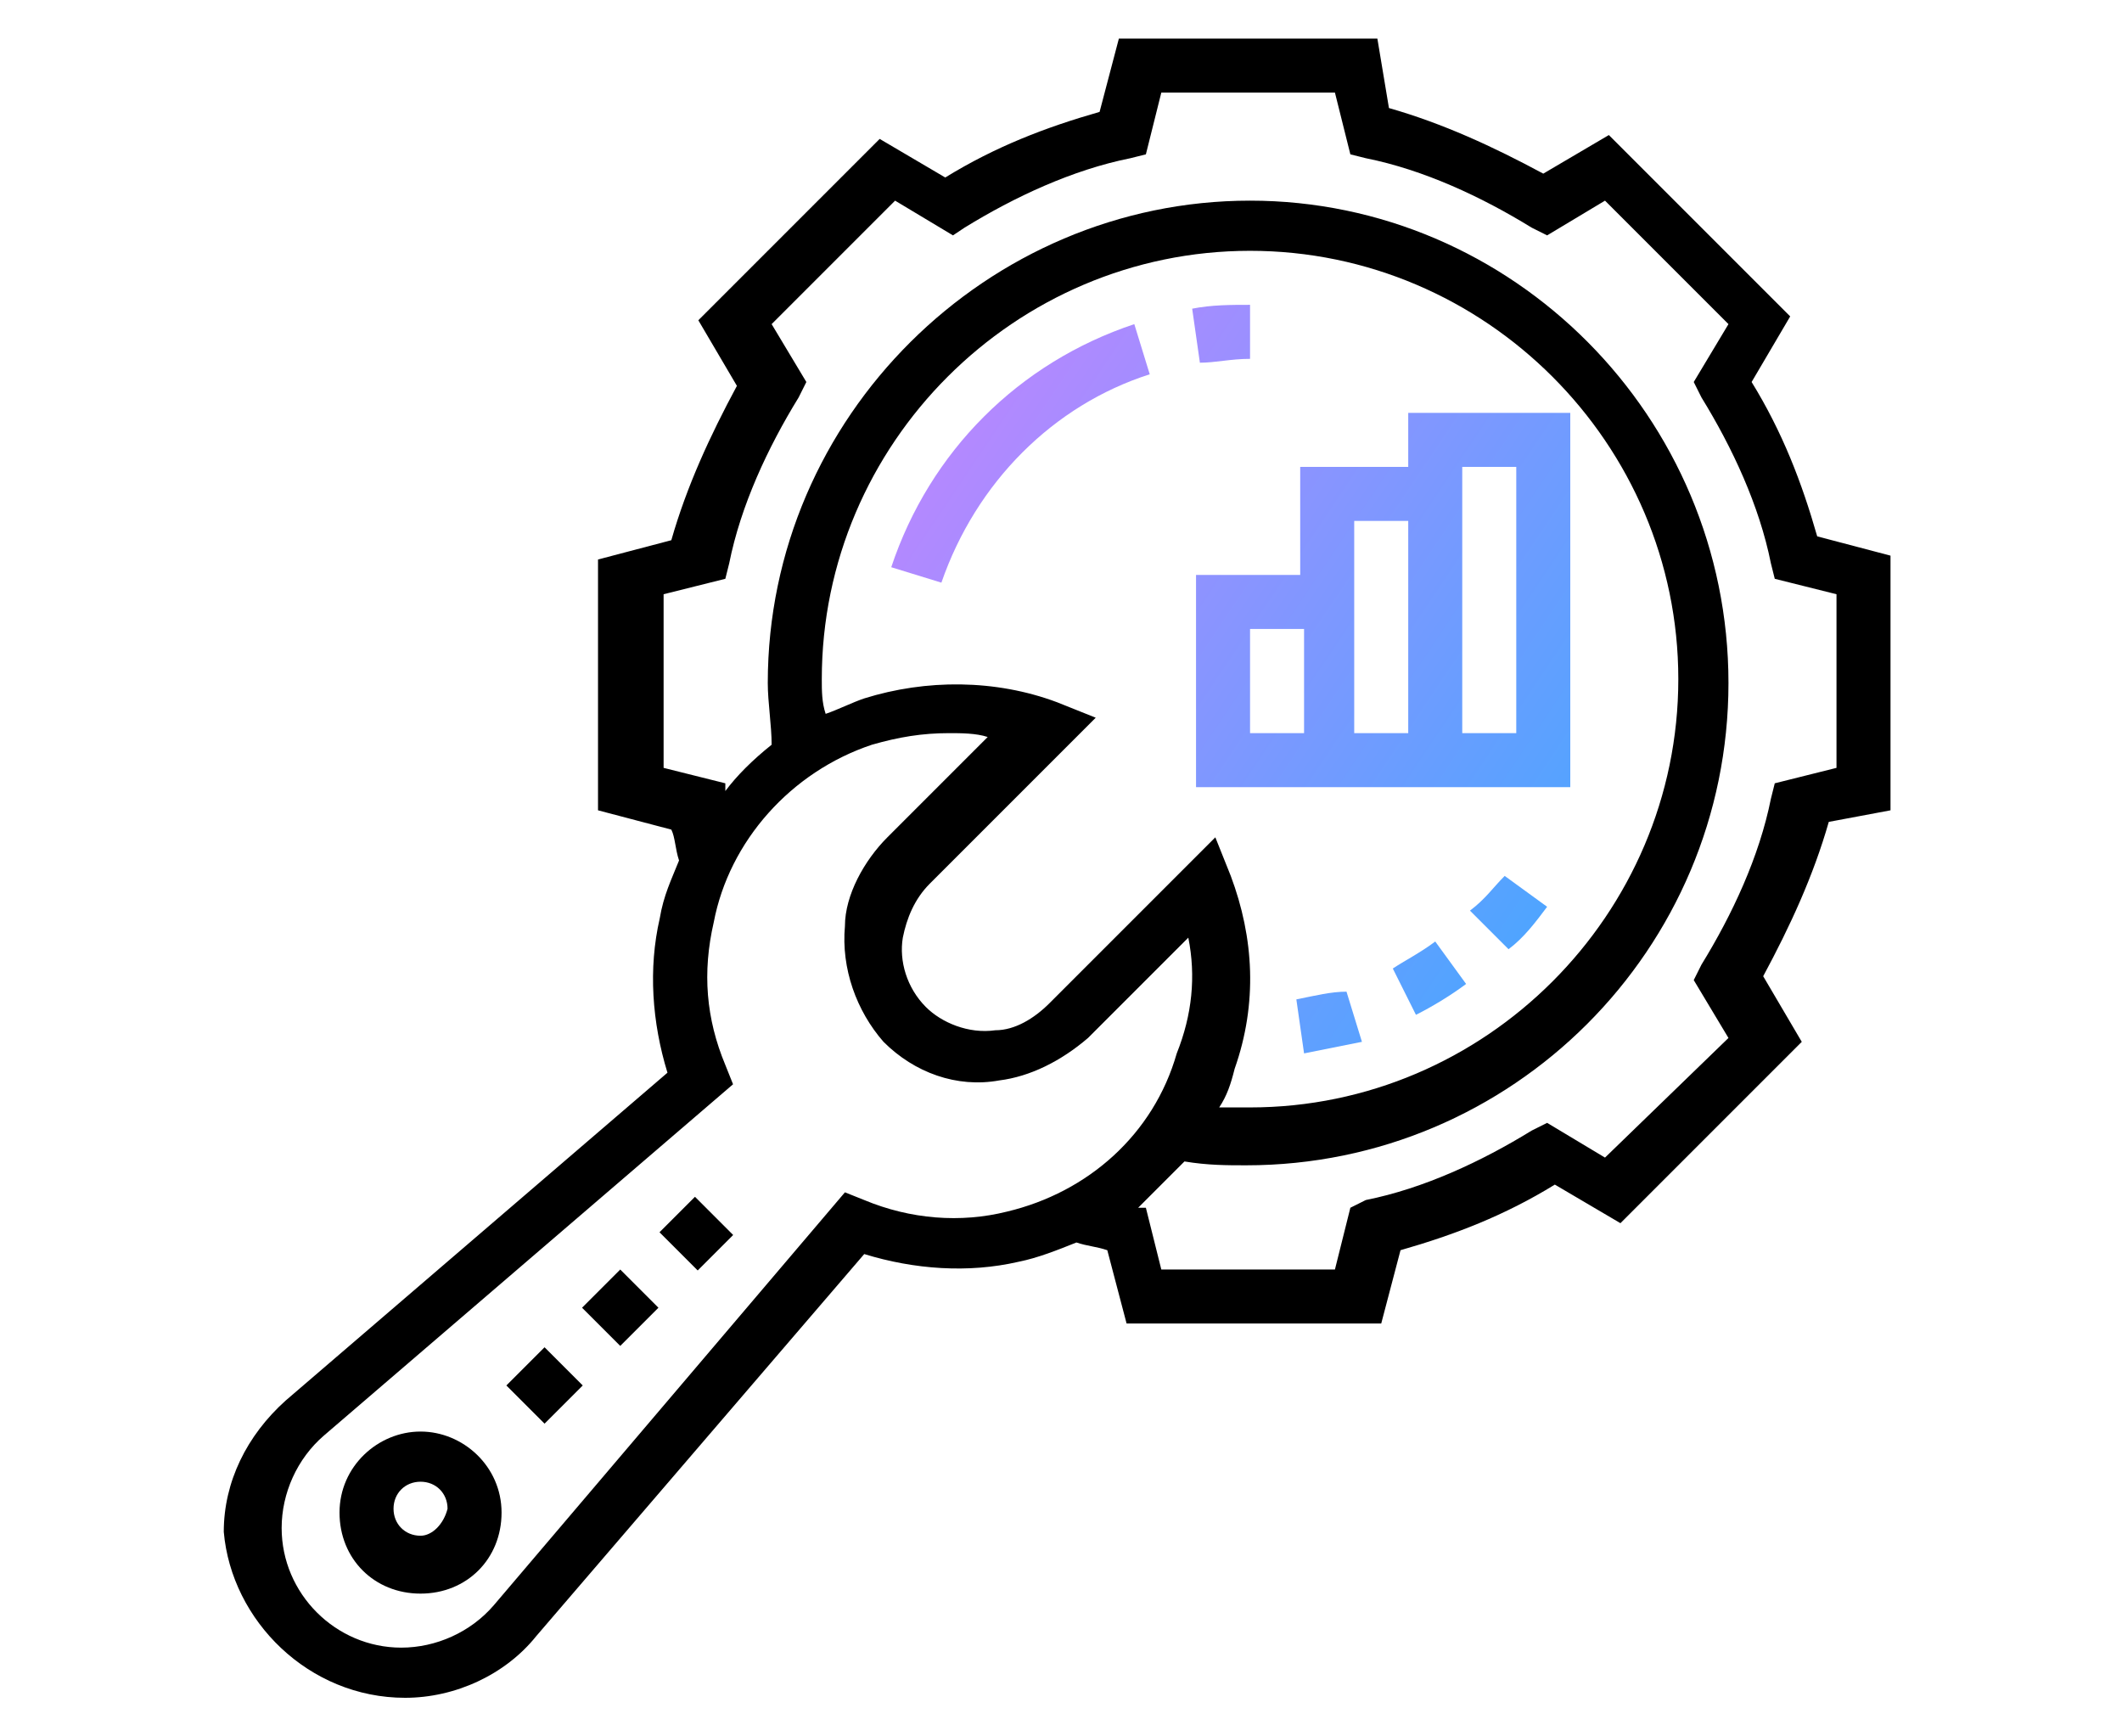
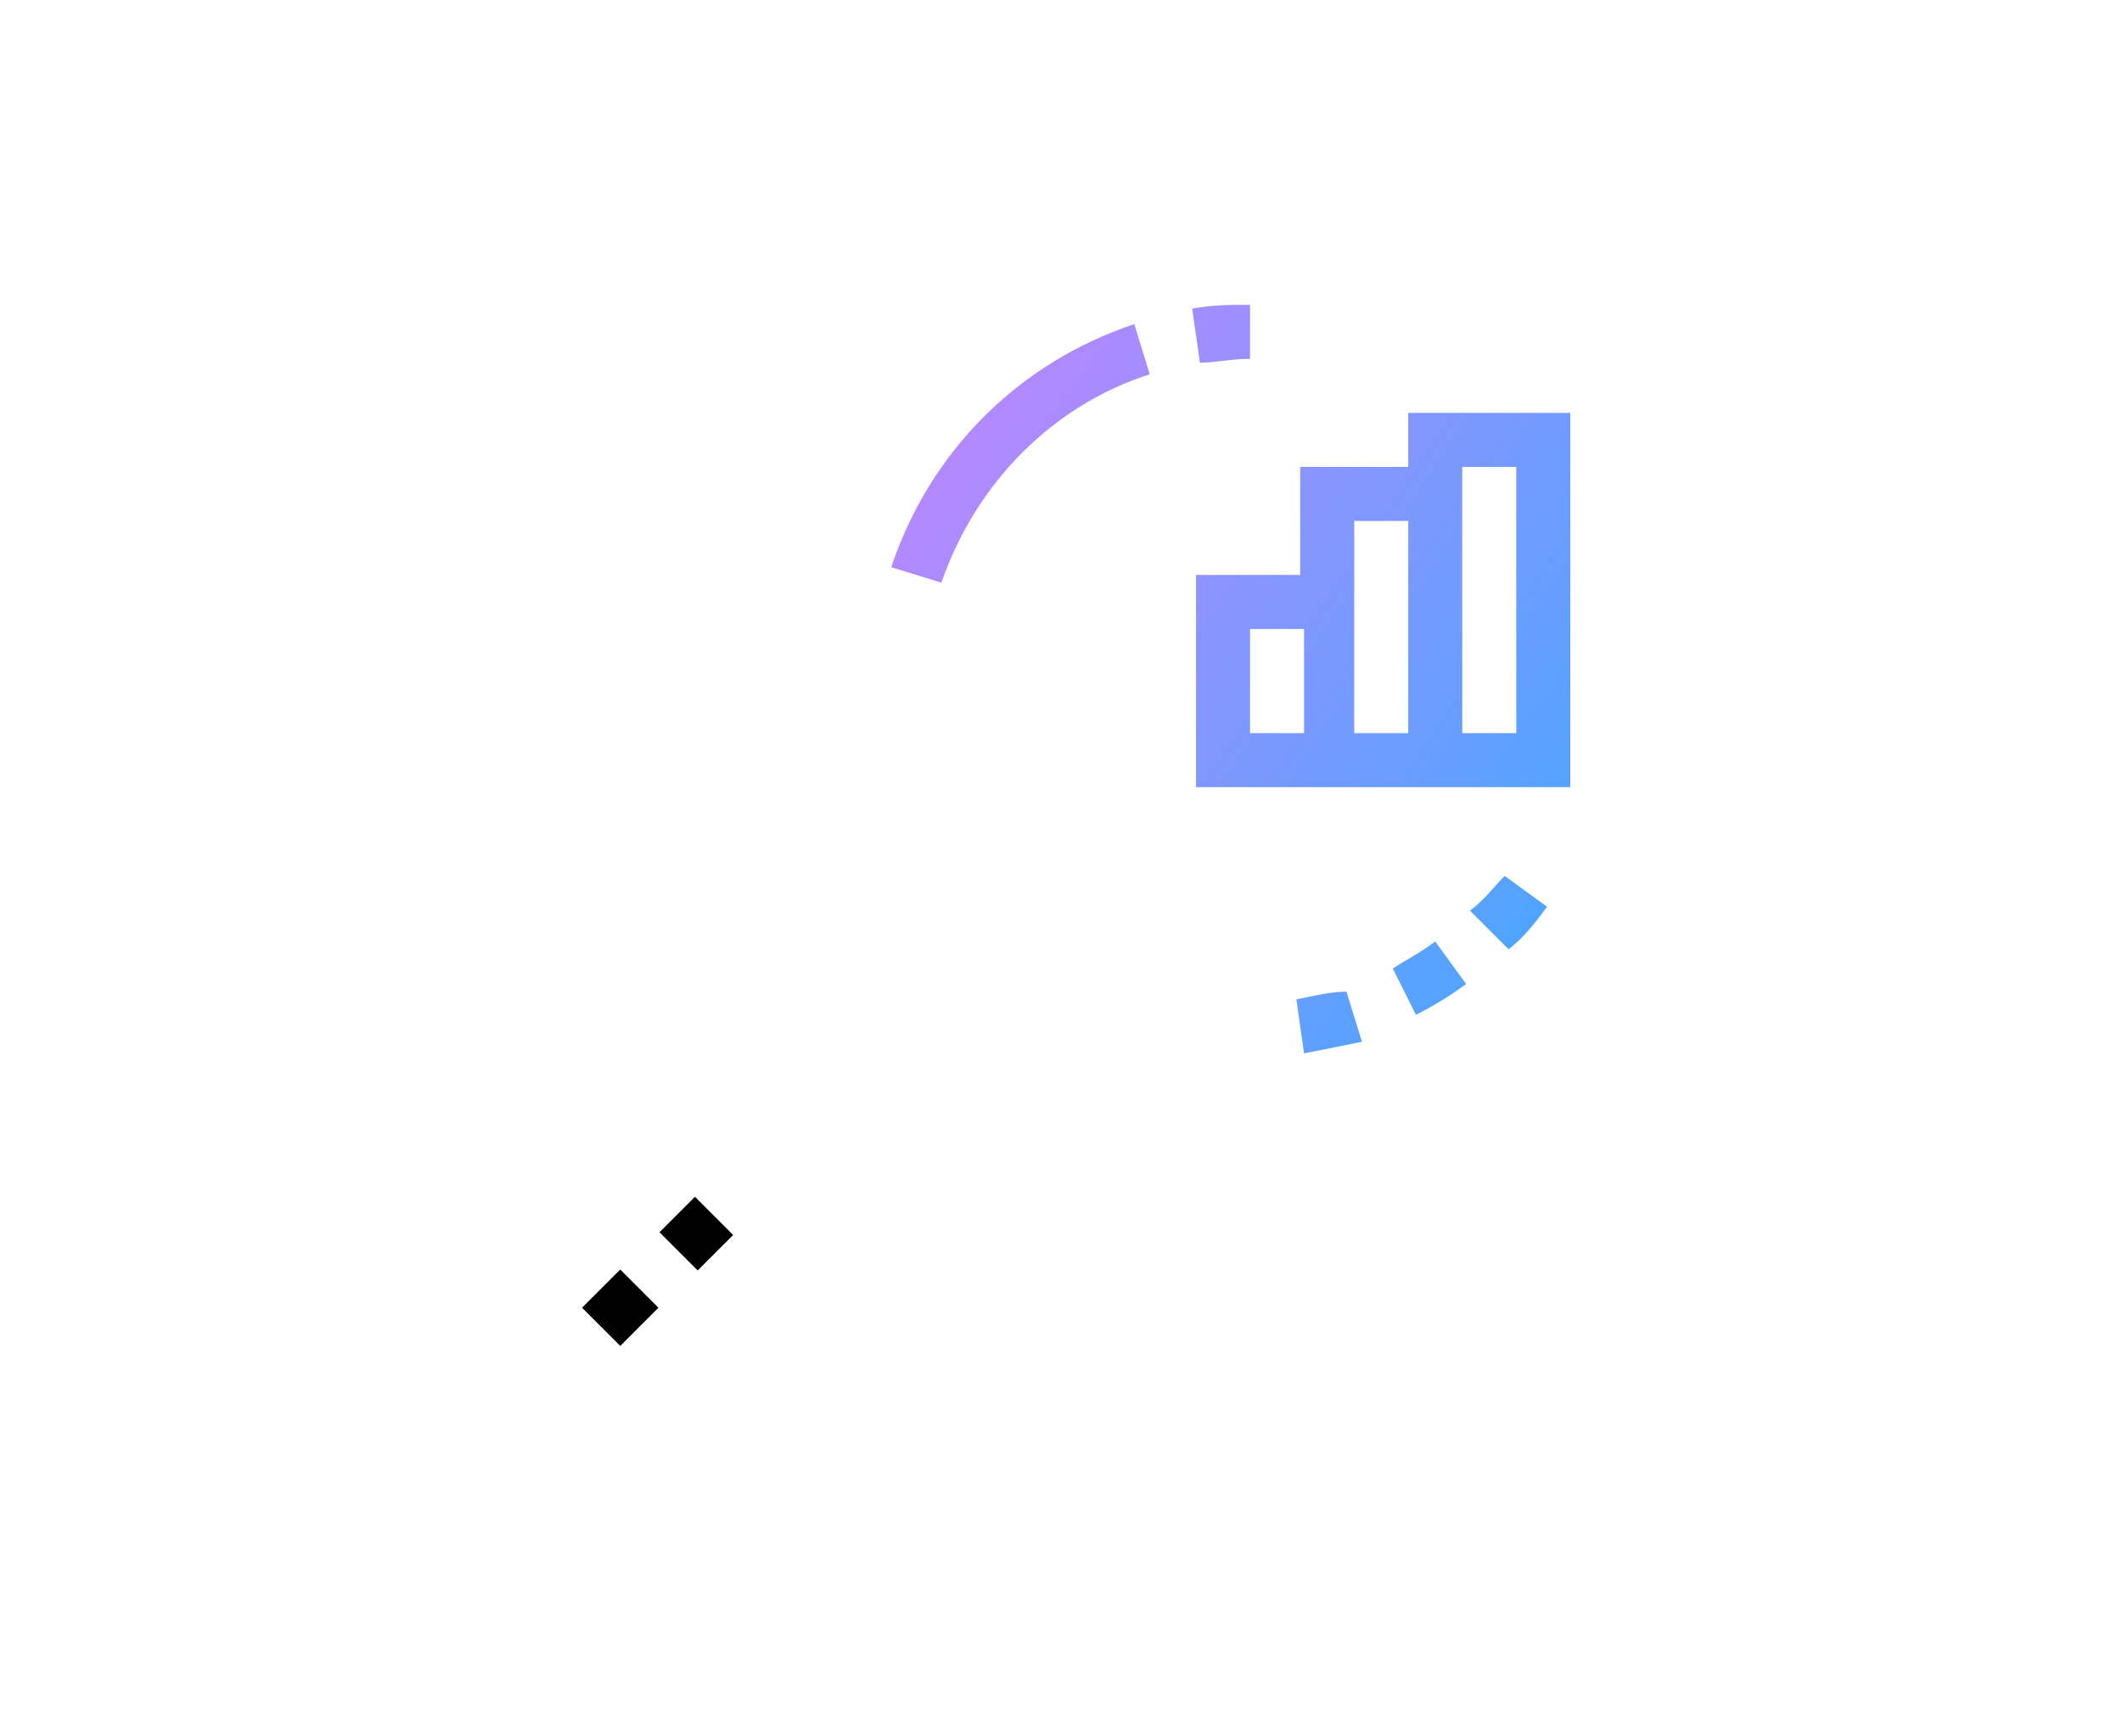
<svg xmlns="http://www.w3.org/2000/svg" id="key-cog" x="0px" y="0px" width="55px" height="45px" viewBox="0 0 55 45" style="enable-background:new 0 0 55 45;" xml:space="preserve">
  <g>
-     <path d="M47.1,13.9c-0.4-1.4-0.9-2.7-1.7-4l1-1.7l-4.7-4.7l-1.7,1c-1.3-0.7-2.6-1.3-4-1.7L35.7,1H29l-0.5,1.9   c-1.4,0.4-2.7,0.9-4,1.7l-1.7-1l-4.7,4.7l1,1.7c-0.7,1.3-1.3,2.6-1.7,4l-1.9,0.5V21l1.9,0.5c0.1,0.2,0.1,0.5,0.2,0.8   c-0.2,0.5-0.4,0.9-0.5,1.5c-0.3,1.3-0.2,2.7,0.2,4l-9.9,8.5c-1,0.9-1.6,2.1-1.6,3.4C6,42,8,44,10.5,44c1.3,0,2.6-0.6,3.4-1.6   l8.5-9.9c1.3,0.4,2.7,0.5,4,0.2c0.5-0.1,1-0.3,1.5-0.5c0.3,0.1,0.5,0.1,0.8,0.2l0.5,1.9h6.6l0.5-1.9c1.4-0.4,2.7-0.9,4-1.7l1.7,1   l4.7-4.7l-1-1.7c0.7-1.3,1.3-2.6,1.7-4L49,21v-6.6L47.1,13.9z M26.1,31.4c-1.2,0.3-2.5,0.2-3.7-0.3l-0.5-0.2l-9.1,10.7   c-0.6,0.7-1.5,1.1-2.4,1.1c-1.7,0-3.1-1.4-3.1-3.1c0-0.9,0.4-1.8,1.1-2.4l10.6-9.1l-0.2-0.5c-0.5-1.2-0.6-2.4-0.3-3.7   c0.4-2.1,2-3.9,4.1-4.6c0.7-0.2,1.3-0.3,2-0.3c0.3,0,0.7,0,1,0.1l-2.6,2.6c-0.6,0.6-1.1,1.5-1.1,2.3c-0.1,1.1,0.3,2.2,1,3   c0.8,0.8,1.9,1.2,3,1c0.8-0.1,1.6-0.5,2.3-1.1l2.6-2.6c0.2,1,0.1,2-0.3,3C29.9,29.4,28.2,30.9,26.1,31.4z M21.3,17.6   c0-6.1,5-11.1,11.1-11.1s11.1,5,11.1,11.1s-5,11.1-11.1,11.1c-0.3,0-0.5,0-0.8,0c0.2-0.3,0.3-0.6,0.4-1c0.6-1.7,0.5-3.4-0.1-5   l-0.4-1l-4.3,4.3c-0.4,0.4-0.9,0.7-1.4,0.7c-0.7,0.1-1.4-0.2-1.8-0.6c-0.5-0.5-0.7-1.2-0.6-1.8c0.1-0.5,0.3-1,0.7-1.4l4.3-4.3   l-1-0.4c-1.6-0.6-3.4-0.6-5-0.1c-0.3,0.1-0.7,0.3-1,0.4C21.3,18.2,21.3,17.9,21.3,17.6z M47.6,19.9L46,20.3l-0.1,0.4   c-0.3,1.5-1,3-1.8,4.3l-0.2,0.4l0.9,1.5L41.6,30l-1.5-0.9l-0.4,0.2c-1.3,0.8-2.8,1.5-4.3,1.8L35,31.3l-0.4,1.6h-4.5l-0.4-1.6   l-0.2,0c0.4-0.4,0.8-0.8,1.2-1.2c0.6,0.1,1.1,0.1,1.6,0.1c6.9,0,12.5-5.6,12.5-12.5S39.2,5.2,32.4,5.2s-12.5,5.6-12.5,12.5   c0,0.5,0.1,1.1,0.1,1.6c-0.5,0.4-0.9,0.8-1.2,1.2l0-0.2l-1.6-0.4v-4.5l1.6-0.4l0.1-0.4c0.3-1.5,1-3,1.8-4.3l0.2-0.4L20,8.4l3.2-3.2   l1.5,0.9L25,5.9c1.3-0.8,2.8-1.5,4.3-1.8L29.7,4l0.4-1.6h4.5L35,4l0.4,0.1c1.5,0.3,3,1,4.3,1.8l0.4,0.2l1.5-0.9l3.2,3.2l-0.9,1.5   l0.2,0.4c0.8,1.3,1.5,2.8,1.8,4.3L46,15l1.6,0.4V19.9z" />
    <linearGradient id="SVGID_1_" gradientUnits="userSpaceOnUse" x1="20.83" y1="5.506" x2="49.657" y2="24.846">
      <stop offset="0" style="stop-color:#D67FFF" />
      <stop offset="1" style="stop-color:#22B1FF" />
    </linearGradient>
    <path style="fill:url(#SVGID_1_);" d="M31,20.4h9.7v-9.7h-4.2v1.4h-2.8v2.8H31V20.4z M37.9,12.1h1.4V19h-1.4V12.1z M36.5,13.5V19   h-1.4v-5.5H36.5z M32.4,16.3h1.4V19h-1.4V16.3z" />
    <linearGradient id="SVGID_00000116922159376388418730000017266695209042484608_" gradientUnits="userSpaceOnUse" x1="19.722" y1="7.157" x2="48.549" y2="26.498">
      <stop offset="0" style="stop-color:#D67FFF" />
      <stop offset="1" style="stop-color:#22B1FF" />
    </linearGradient>
    <path style="fill:url(#SVGID_00000116922159376388418730000017266695209042484608_);" d="M29.8,9.7l-0.4-1.3c-3,1-5.3,3.3-6.3,6.3   l1.3,0.4C25.3,12.5,27.3,10.5,29.8,9.7z" />
    <linearGradient id="SVGID_00000163055295688092212570000015360824720067671972_" gradientUnits="userSpaceOnUse" x1="22.74" y1="2.657" x2="51.568" y2="21.997">
      <stop offset="0" style="stop-color:#D67FFF" />
      <stop offset="1" style="stop-color:#22B1FF" />
    </linearGradient>
    <path style="fill:url(#SVGID_00000163055295688092212570000015360824720067671972_);" d="M32.4,9.3V7.9c-0.5,0-1,0-1.5,0.1l0.2,1.4   C31.5,9.4,31.9,9.3,32.4,9.3z" />
-     <path d="M10.9,37.1c-1.1,0-2.1,0.9-2.1,2.1s0.9,2.1,2.1,2.1s2.1-0.9,2.1-2.1S12,37.1,10.9,37.1z M10.9,39.8c-0.4,0-0.7-0.3-0.7-0.7   c0-0.4,0.3-0.7,0.7-0.7c0.4,0,0.7,0.3,0.7,0.7C11.5,39.5,11.2,39.8,10.9,39.8z" />
    <rect x="15.4" y="33.2" transform="matrix(0.707 -0.707 0.707 0.707 -19.274 21.306)" width="1.4" height="1.4" />
    <rect x="17.4" y="31.3" transform="matrix(0.707 -0.707 0.707 0.707 -17.337 22.108)" width="1.3" height="1.4" />
-     <rect x="13.4" y="35.2" transform="matrix(0.707 -0.707 0.707 0.707 -21.236 20.493)" width="1.4" height="1.4" />
    <linearGradient id="SVGID_00000008136930114812901720000006302482656023873968_" gradientUnits="userSpaceOnUse" x1="16.627" y1="11.771" x2="45.454" y2="31.111">
      <stop offset="0" style="stop-color:#D67FFF" />
      <stop offset="1" style="stop-color:#22B1FF" />
    </linearGradient>
    <path style="fill:url(#SVGID_00000008136930114812901720000006302482656023873968_);" d="M36.1,25.1l0.6,1.2   c0.4-0.2,0.9-0.5,1.3-0.8l-0.8-1.1C36.8,24.7,36.4,24.9,36.1,25.1z" />
    <linearGradient id="SVGID_00000091712710859635191650000007441847212634613936_" gradientUnits="userSpaceOnUse" x1="18.096" y1="9.58" x2="46.924" y2="28.92">
      <stop offset="0" style="stop-color:#D67FFF" />
      <stop offset="1" style="stop-color:#22B1FF" />
    </linearGradient>
    <path style="fill:url(#SVGID_00000091712710859635191650000007441847212634613936_);" d="M38.1,23.6l1,1c0.4-0.3,0.7-0.7,1-1.1   L39,22.7C38.7,23,38.5,23.3,38.1,23.6z" />
    <linearGradient id="SVGID_00000036239995689852109050000003775280682518239153_" gradientUnits="userSpaceOnUse" x1="15.36" y1="13.66" x2="44.187" y2="33">
      <stop offset="0" style="stop-color:#D67FFF" />
      <stop offset="1" style="stop-color:#22B1FF" />
    </linearGradient>
    <path style="fill:url(#SVGID_00000036239995689852109050000003775280682518239153_);" d="M33.6,25.9l0.2,1.4c0.5-0.1,1-0.2,1.5-0.3   l-0.4-1.3C34.5,25.7,34.1,25.8,33.6,25.9z" />
  </g>
</svg>